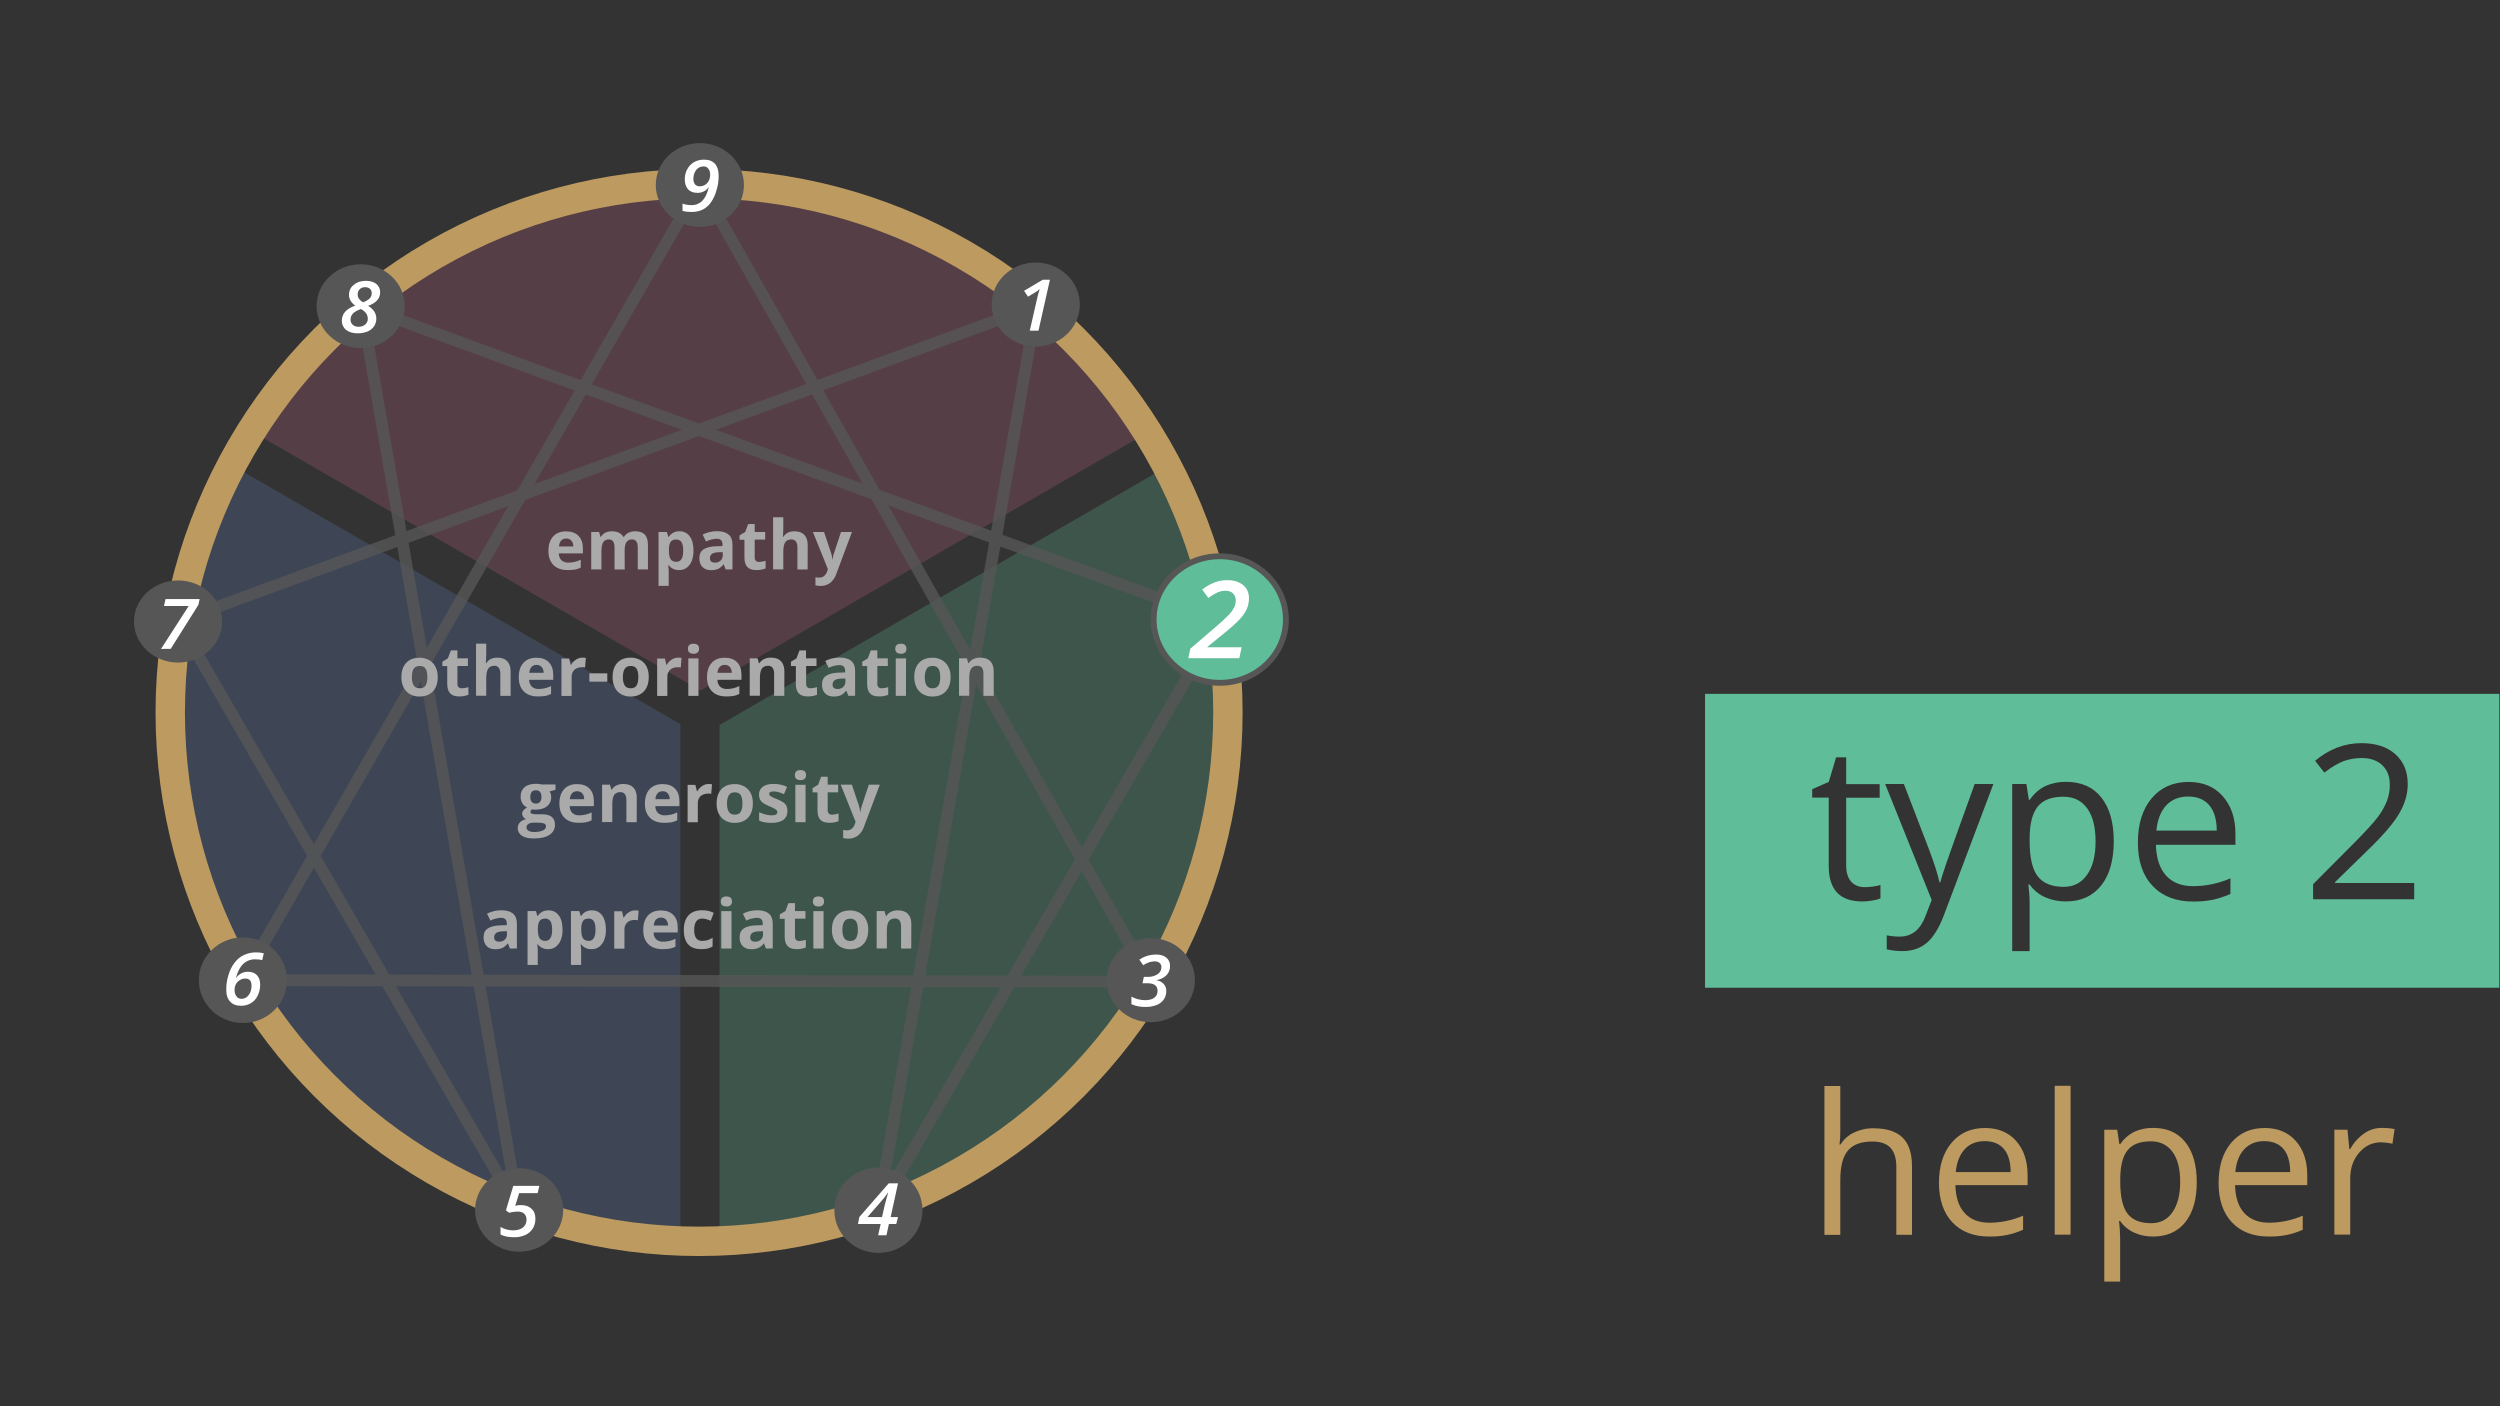
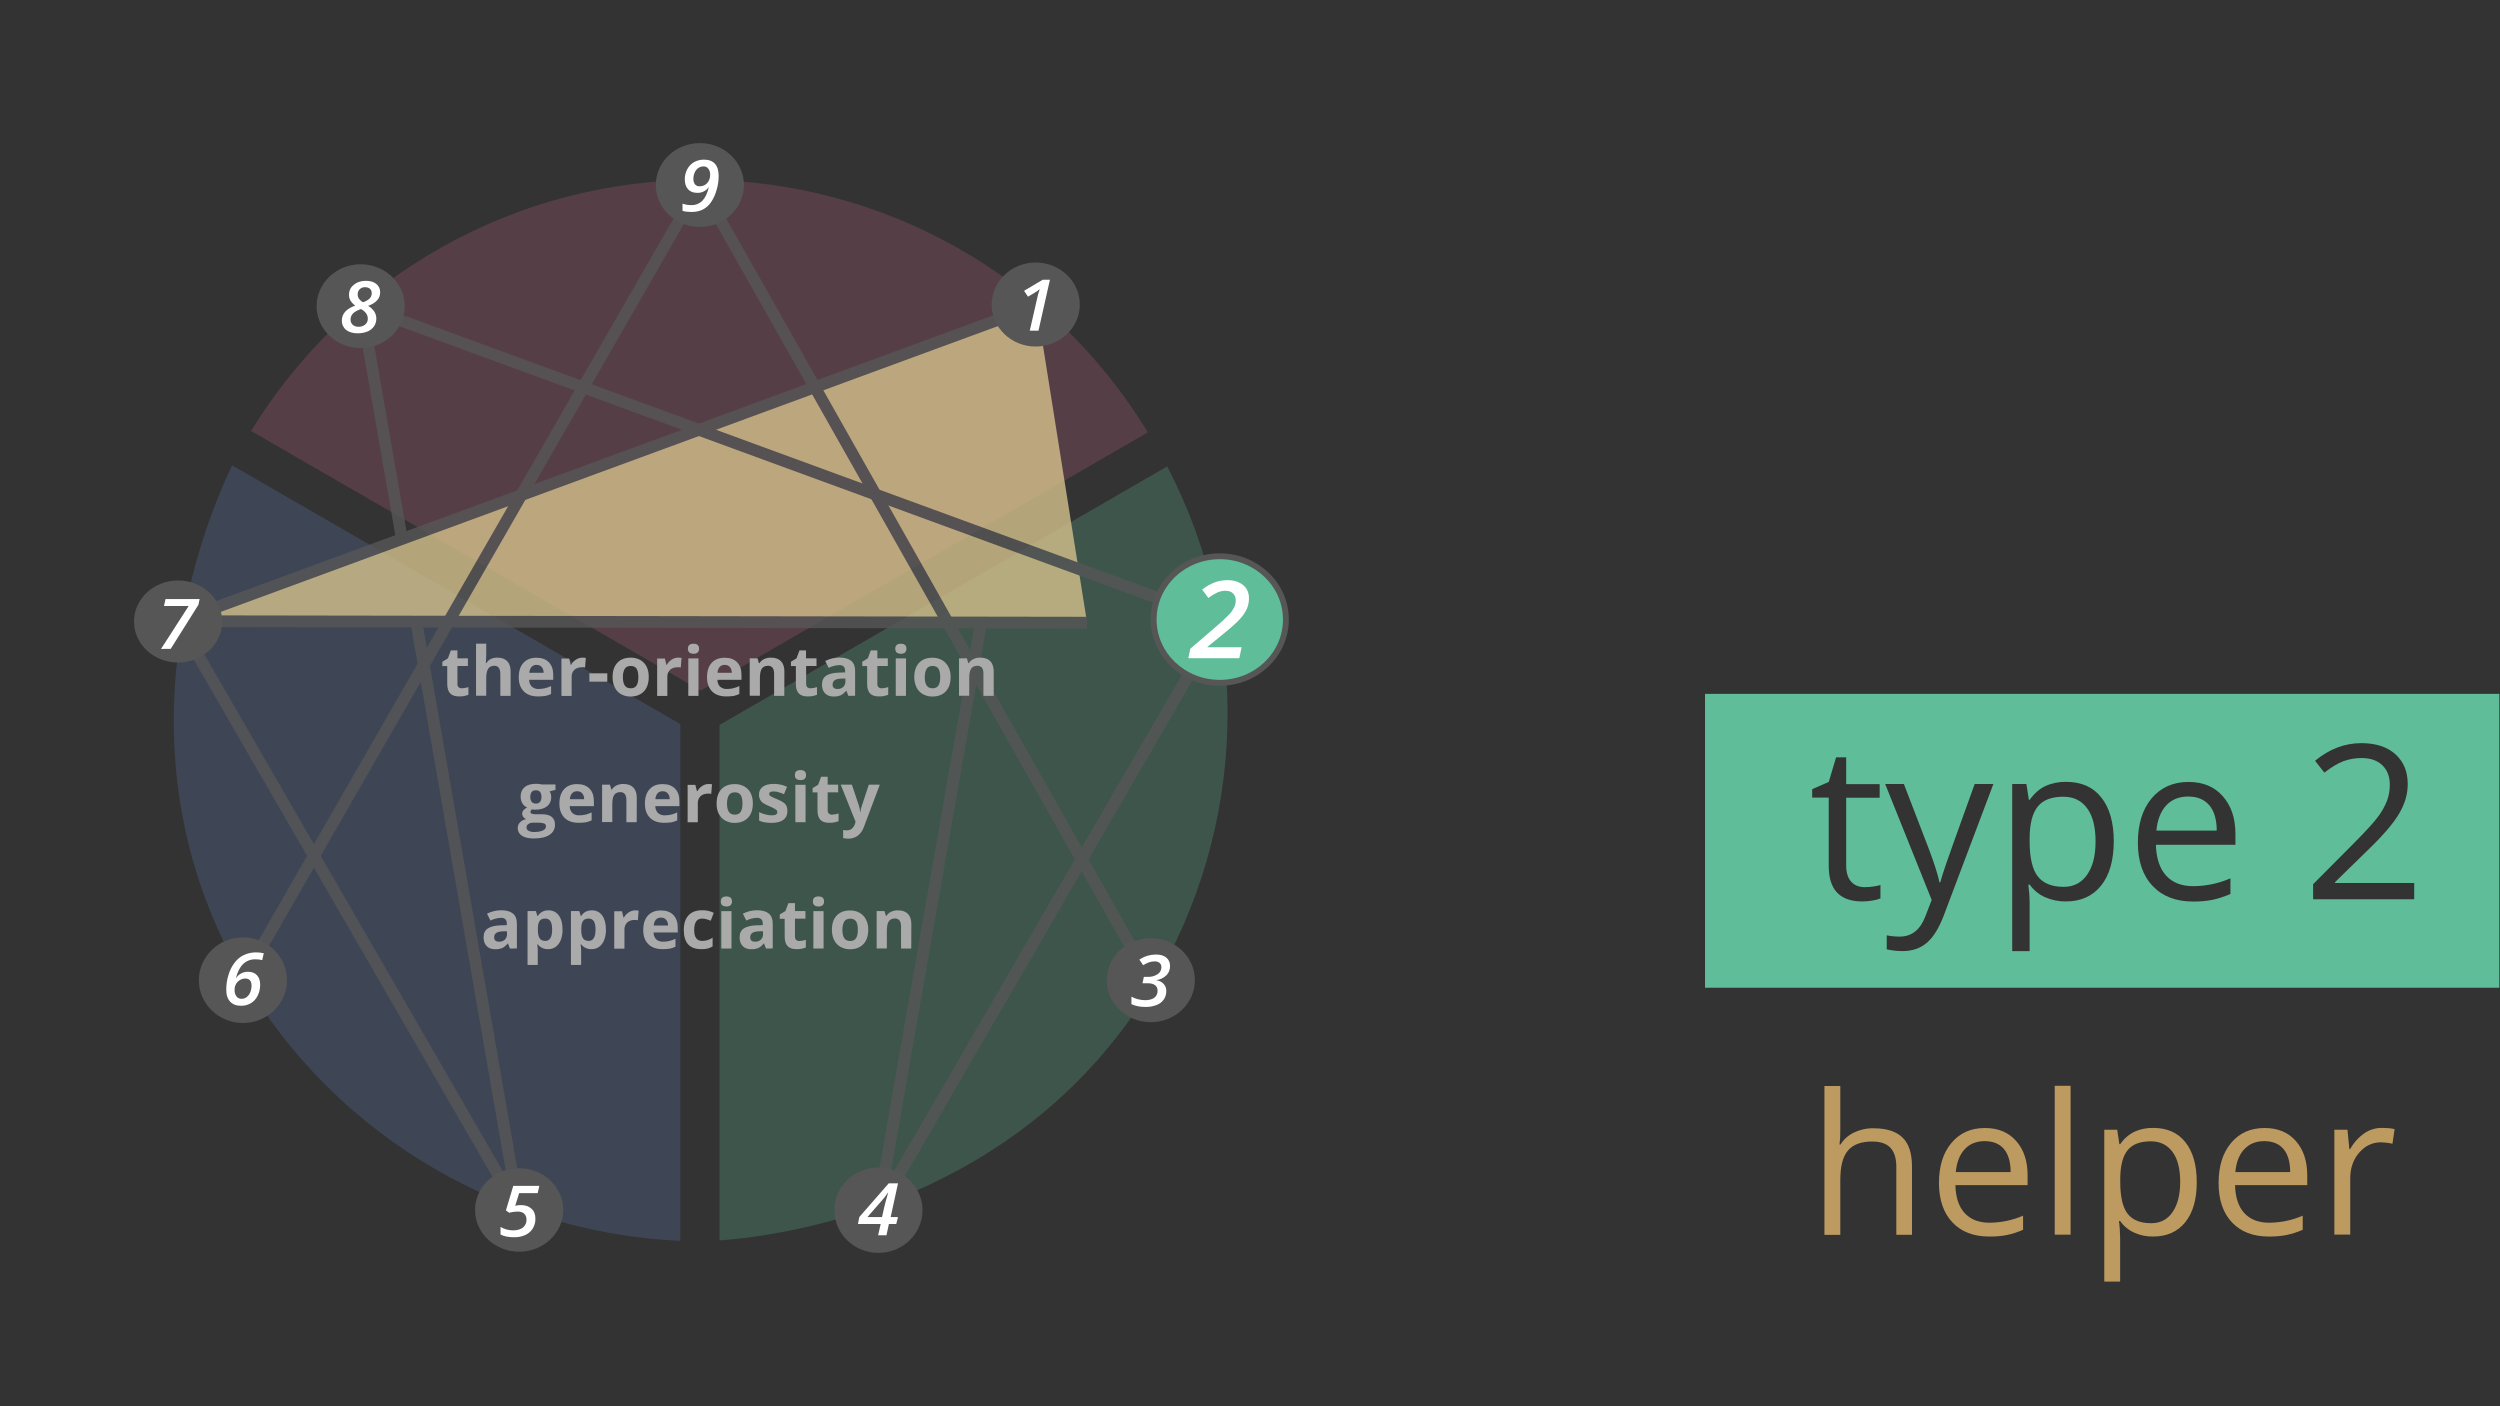
<svg xmlns="http://www.w3.org/2000/svg" version="1.1" id="Layer_1" x="0px" y="0px" viewBox="0 0 2552.3 1435.7" style="enable-background:new 0 0 2552.3 1435.7;" xml:space="preserve">
  <rect x="0" y="0" width="2552.3" height="1435.7" fill="#333333" stroke="none" />
  <style type="text/css">
	.st0{opacity:0.25;fill:#60BD9A;enable-background:new    ;}
	.st1{opacity:0.25;fill:#BD6083;enable-background:new    ;}
	.st2{opacity:0.25;fill:#6083BD;enable-background:new    ;}
	.st3{opacity:0.8;}
	.st4{fill:#D5C18B;stroke:#565656;stroke-width:12;stroke-miterlimit:10;}
	.st5{fill:none;stroke:#BD9A60;stroke-width:30;}
	.st6{fill:#565656;}
	.st7{fill:#FFFFFF;}
	.st8{fill:#60BD9A;stroke:#565656;stroke-width:6;stroke-miterlimit:10;}
	.st9{fill:#AAAAAA;}
	.st10{fill:#BD9A60;}
	.st11{fill:#60BD9A;}
</style>
  <path class="st0" d="M1175.9,1006.7c-132.8,219.7-369.2,254.3-441.3,259.7V740.1l457-263.9C1278.8,643.7,1273.4,845.2,1175.9,1006.7  z" />
  <path class="st1" d="M1171.9,441.4L715.3,705l-459-265c97.6-159.5,271.2-256.7,458.2-256.4S1074.8,281.5,1171.9,441.4L1171.9,441.4z  " />
  <path class="st2" d="M694.5,739.2v527.6c-191.2-8.7-364.8-116.3-455.2-284.1c-120.1-223-33.8-441.8-2.3-507.6l438.2,253L694.5,739.2  z" />
  <g class="st3">
    <path class="st4" d="M1058.3,312l-162,924.3" />
    <path class="st4" d="M1245.6,633.8l-349.4,602.4 M529.4,1235.4L369,312.5" />
    <path class="st4" d="M182.1,634.2l347.3,601.3" />
-     <path class="st4" d="M1058.3,312L182.1,634.2 M247.4,1000.7l927.7,1.5" />
+     <path class="st4" d="M1058.3,312L182.1,634.2 l927.7,1.5" />
    <path class="st4" d="M714.7,188l460,813.8" />
    <path class="st4" d="M247.7,1000.4l467-812.4" />
    <path class="st4" d="M369,312.5l876.6,321.3" />
  </g>
-   <circle class="st5" cx="713.7" cy="727.4" r="539.9" />
  <path class="st6" d="M1102.4,310.9c0,23.7-20.2,42.9-45,42.9s-45-19.2-45-42.9s20.2-42.9,45-42.9S1102.4,287.3,1102.4,310.9z" />
  <path class="st7" d="M1060.2,337.6h-8.9l7.1-31c0.8-3.9,1.8-7.8,3.1-11.5c-1.5,1.4-3.2,2.6-5,3.6l-7,4.2l-4-6l19-11.3h7.4  L1060.2,337.6z" />
  <path class="st6" d="M1290.3,632.5c0,23.8-20.2,43.1-45,43.1s-45-19.3-45-43.1s20.2-43.1,45-43.1S1290.3,608.7,1290.3,632.5z" />
  <path class="st7" d="M1258.5,658.8h-34.7l1.3-6.4l17.6-15.1c3.1-2.6,6.1-5.4,8.9-8.3c1.3-1.4,2.5-3,3.4-4.8c0.7-1.5,1-3.1,1-4.7  c0.1-1.8-0.6-3.5-1.8-4.8c-1.4-1.3-3.3-1.9-5.2-1.8c-1.8,0-3.5,0.4-5.2,1.1c-2.3,1-4.4,2.3-6.3,3.9l-4.3-5.7c2.6-2.1,5.5-3.8,8.6-5  c2.7-1,5.6-1.5,8.5-1.5c4.5,0,8.1,1.1,10.8,3.3c2.7,2.2,4.1,5.5,4,9c0,2.5-0.5,4.9-1.4,7.2c-1.2,2.5-2.7,4.8-4.6,6.8  c-3.3,3.4-6.8,6.6-10.5,9.6l-11.6,9.4v0.3h23.2L1258.5,658.8z" />
  <path class="st6" d="M1219.9,1000.7c0,23.6-20.2,42.9-45,42.9s-45-19.2-45-42.9s20.2-42.9,45-42.9S1219.9,977,1219.9,1000.7  L1219.9,1000.7z" />
  <path class="st7" d="M1194.5,986.3c0.1,3.5-1.2,6.9-3.7,9.4c-2.7,2.6-6.2,4.3-10,4.9v0.2c2.8,0.4,5.4,1.7,7.3,3.8  c1.8,2,2.7,4.6,2.6,7.3c0,3-0.8,5.9-2.5,8.4c-1.8,2.6-4.4,4.6-7.3,5.7c-3.6,1.4-7.5,2.1-11.4,2c-4.9,0.1-9.9-0.8-14.4-2.8v-7.7  c2.2,1.2,4.5,2.1,6.9,2.7c2.4,0.6,4.8,0.9,7.3,0.9c3.9,0,7-0.9,9.2-2.5c2.2-1.7,3.4-4.3,3.3-7c0-5.2-3.5-7.8-10.4-7.8h-5l1.4-6.5h4  c3.5,0.2,7-0.8,10-2.7c2.4-1.5,3.9-4.2,3.9-7.1c0.1-1.7-0.6-3.3-1.8-4.4c-1.5-1.2-3.3-1.7-5.2-1.6c-1.9,0-3.7,0.3-5.5,0.9  c-2.1,0.7-4.2,1.8-6.1,3l-3.9-5.7c2.6-1.7,5.4-3.1,8.4-4c2.8-0.8,5.6-1.2,8.5-1.2c4.6,0,8.1,1,10.7,3.2  C1193.3,979.8,1194.7,983,1194.5,986.3L1194.5,986.3z" />
  <path class="st6" d="M941.8,1235.5c0,24-20.2,43.6-45,43.6s-45-19.5-45-43.6s20.2-43.6,45-43.6S941.8,1211.4,941.8,1235.5z" />
  <path class="st7" d="M915,1249.6h-7.5l-2.5,11.5h-8.5l2.6-11.5h-23.2l1.4-7.1l30-34.4h9.5l-7.5,34.4h7.5L915,1249.6z M900.5,1242.5  l2.5-11.2c0.8-3.3,2-7.8,3.7-13.6h-0.3c-1.5,2.4-3.2,4.6-5,6.7l-15.8,18.1L900.5,1242.5z" />
  <path class="st6" d="M575,1235.3c0,23.5-20.2,42.6-45,42.6s-45-19.1-45-42.6s20.2-42.6,45-42.6C554.9,1192.7,575,1211.8,575,1235.3z  " />
  <path class="st7" d="M531.8,1230.3c4.5,0,8.1,1.2,10.8,3.7c2.7,2.4,4,5.8,4,10.1c0.1,3.5-0.8,7-2.6,10c-1.8,2.9-4.5,5.3-7.6,6.7  c-3.8,1.7-7.9,2.5-12.1,2.3c-5.3,0-9.8-0.9-13.3-2.8v-7.7c3.9,2.3,8.3,3.5,12.8,3.5c4.3,0,7.7-1,10.1-2.9c2.4-2,3.8-5,3.6-8.1  c0.1-2.2-0.7-4.4-2.3-6c-1.5-1.5-3.9-2.2-7-2.2c-2.8,0.1-5.7,0.5-8.4,1.2l-3.3-2.4l7.5-25h26.6l-1.7,7.4h-18.9l-4,12.9  C527.9,1230.5,529.8,1230.3,531.8,1230.3L531.8,1230.3z" />
  <path class="st6" d="M293,1000.7c0,24.1-20.2,43.7-45,43.7s-45-19.6-45-43.7s20.2-43.7,45-43.7S293,976.5,293,1000.7z" />
  <path class="st7" d="M231,1009.9c0-5,0.8-10,2.3-14.7c1.3-4.5,3.4-8.7,6.2-12.4c2.5-3.3,5.7-6,9.4-7.8c4-1.8,8.4-2.8,12.8-2.7  c2.6,0,5.1,0.3,7.6,0.9l-1.6,7c-2.2-0.6-4.5-0.8-6.8-0.8c-4.7-0.2-9.2,1.5-12.6,4.7c-3.3,3.1-5.7,7.9-7.4,14.2h0.2  c2.8-4,7.3-6.3,12.2-6.2c3.9,0,6.9,1.2,9.1,3.6s3.3,5.7,3.2,10c0,3.8-0.9,7.5-2.6,10.9c-1.5,3.2-3.9,5.8-6.9,7.6  c-3.1,1.8-6.5,2.7-10.1,2.6c-4.8,0-8.5-1.4-11.1-4.3C232.2,1019.6,230.9,1015.4,231,1009.9L231,1009.9z M246.6,1019.7  c1.9,0,3.8-0.6,5.3-1.8c1.6-1.3,2.9-3,3.6-4.9c0.9-2.2,1.3-4.5,1.3-6.8c0-4.8-2.2-7.3-6.6-7.2c-1.2,0-2.4,0.2-3.6,0.7  c-3.1,1.2-5.6,3.8-6.6,7c-0.4,1.3-0.6,2.7-0.5,4.1c-0.1,2.3,0.5,4.5,1.9,6.4C242.6,1018.9,244.6,1019.8,246.6,1019.7L246.6,1019.7z" />
  <path class="st6" d="M226.8,634.5c0,23.2-20.2,41.9-45,41.9s-45-18.8-45-41.9s20.2-41.9,45-41.9S226.8,611.4,226.8,634.5z" />
  <path class="st7" d="M164.4,662.5l28.2-43.8h-25.2l1.6-7.1h34.8l-1.2,5.8l-28.3,45L164.4,662.5z" />
  <path class="st6" d="M413.2,312.6c0,23.6-20.2,42.8-45,42.8s-45-19.2-45-42.8s20.2-42.8,45-42.8S413.2,289,413.2,312.6z" />
  <path class="st7" d="M373.6,286.7c4.5,0,8,1.1,10.6,3.2c2.6,2.1,4,5.2,3.9,8.5c0.1,3-1,5.9-3,8.1c-2,2.3-5,4.2-9.3,5.8  c2.6,1.4,4.8,3.5,6.4,5.9c1.3,2.1,2,4.6,2,7.2c0,2.7-0.8,5.4-2.3,7.7c-1.6,2.3-3.9,4.2-6.6,5.3c-3.2,1.3-6.7,1.9-10.1,1.9  c-5,0-9-1.2-11.9-3.5c-2.8-2.3-4.4-5.8-4.3-9.5c0-7,4.6-12.1,13.7-15.3c-2-1.3-3.6-3.1-4.9-5.1c-1-1.8-1.5-3.7-1.5-5.8  c-0.1-4,1.6-7.8,4.8-10.2C364.5,288,368.6,286.7,373.6,286.7z M368.5,315.5c-3.7,1.3-6.4,2.8-8.1,4.5c-1.6,1.7-2.6,3.9-2.5,6.3  c-0.1,2,0.7,3.9,2.2,5.3c1.6,1.4,3.8,2.1,5.9,2c2.5,0.1,5-0.7,6.9-2.3c1.7-1.5,2.7-3.7,2.6-5.9c0-2-0.6-4-1.8-5.6  C372.3,318,370.6,316.6,368.5,315.5z M372.9,293.2c-2.1-0.1-4.1,0.6-5.6,2c-1.4,1.4-2.2,3.3-2.1,5.2c-0.1,1.7,0.4,3.4,1.5,4.9  c1.1,1.4,2.4,2.5,3.9,3.3c2.4-0.8,4.7-2,6.6-3.7c1.5-1.4,2.4-3.5,2.3-5.6c0.1-1.7-0.6-3.3-1.8-4.5  C376.3,293.7,374.6,293.2,372.9,293.2L372.9,293.2z" />
  <path class="st6" d="M759.5,188.9c0,23.6-20.2,42.8-45,42.8s-45-19.2-45-42.8s20.2-42.8,45-42.8S759.5,165.2,759.5,188.9  L759.5,188.9z" />
  <path class="st7" d="M733.7,179.5c0,5-0.7,9.9-2.2,14.7c-1.2,4.4-3.1,8.6-5.7,12.4c-2.1,3.1-5.1,5.7-8.4,7.4  c-3.6,1.7-7.6,2.5-11.6,2.4c-3,0-6.1-0.3-9-1.1v-7.4c2.8,1,5.8,1.5,8.8,1.5c4.2,0.2,8.4-1.4,11.4-4.4c2.9-2.9,5.1-7.5,6.6-13.8h-0.2  c-2.6,3.7-6.9,5.8-11.4,5.7c-4.1,0-7.3-1.2-9.5-3.6s-3.4-5.8-3.4-10.2c0-3.6,0.8-7.1,2.5-10.3c1.6-3,4-5.6,7-7.3  c3.1-1.7,6.7-2.6,10.3-2.5c4.8,0,8.4,1.4,11,4.2C732.4,170,733.7,174.1,733.7,179.5L733.7,179.5z M718.2,169.9  c-1.9,0-3.8,0.6-5.4,1.7c-1.6,1.2-2.9,2.8-3.6,4.6c-0.9,2-1.3,4.2-1.3,6.4c-0.1,2,0.5,4.1,1.7,5.7c1.3,1.4,3.1,2.1,5,1.9  c2.8,0,5.5-1.2,7.4-3.3c2.1-2.3,3.1-5.4,3-8.5c0.1-2.2-0.5-4.3-1.8-6.1C722,170.6,720.1,169.8,718.2,169.9L718.2,169.9z" />
  <path class="st8" d="M1312.8,632.5c0,35.7-30.2,64.6-67.5,64.6s-67.5-29-67.5-64.6s30.2-64.6,67.5-64.6S1312.8,596.8,1312.8,632.5z" />
  <path class="st7" d="M1265.2,672h-52l2-9.7l26.3-22.6c4.7-3.9,9.1-8,13.4-12.4c2-2.1,3.7-4.5,5.1-7.2c1-2.2,1.6-4.6,1.6-7.1  c0.1-2.7-0.9-5.3-2.8-7.2c-1.8-1.8-4.4-2.7-7.8-2.7c-2.7,0-5.3,0.6-7.8,1.6c-3.4,1.6-6.6,3.5-9.5,5.8l-6.4-8.6  c3.9-3.1,8.3-5.6,12.9-7.4c4.1-1.5,8.4-2.2,12.8-2.2c6.8,0,12.1,1.7,16.1,5c4,3.3,6,7.8,6,13.5c0,3.7-0.7,7.4-2.2,10.8  c-1.7,3.7-4.1,7.2-6.9,10.2c-3.1,3.5-8.4,8.3-15.9,14.4l-17.4,14.2v0.4h34.9L1265.2,672z" />
  <g>
-     <path class="st9" d="M579.5,582c-6.1,0-11-1.7-14.4-5.1s-5.2-8.2-5.2-14.4c0-6.4,1.6-11.3,4.8-14.8s7.6-5.2,13.3-5.2   c5.4,0,9.6,1.5,12.6,4.6c3,3.1,4.5,7.3,4.5,12.8v5.1h-24.6c0,2.6,0.9,5.1,2.6,6.9c1.9,1.7,4.4,2.6,6.9,2.5c2.2,0,4.4-0.2,6.5-0.7   c2.2-0.5,4.4-1.3,6.4-2.3v8.1c-1.9,0.9-3.8,1.6-5.8,2C584.7,581.8,582.1,582.1,579.5,582L579.5,582z M578.1,549.8   c-2-0.1-3.9,0.7-5.2,2.1c-1.4,1.7-2.1,3.8-2.2,6h14.6c0.1-2.2-0.6-4.3-2-6C582,550.5,580.1,549.7,578.1,549.8L578.1,549.8z    M637.8,581.4h-10.4V559c0-2.8-0.5-4.8-1.4-6.2c-1-1.4-2.6-2.2-4.4-2.1c-2.3-0.2-4.6,1-5.8,2.9c-1.2,2-1.8,5.2-1.8,9.7v18h-10.4   v-38.2h8l1.4,4.9h0.5c1.1-1.8,2.6-3.2,4.4-4.1c2.1-1,4.4-1.5,6.7-1.5c5.7,0,9.6,1.9,11.6,5.6h0.9c1.1-1.8,2.6-3.2,4.5-4.1   c2.1-1,4.4-1.5,6.8-1.5c4.3,0,7.6,1.1,9.8,3.3s3.3,5.8,3.3,10.7v24.9h-10.4V559c0-2.8-0.5-4.8-1.4-6.2c-1-1.4-2.6-2.2-4.4-2.1   c-2.3-0.1-4.4,0.9-5.7,2.7c-1.3,1.8-1.9,4.7-1.9,8.7L637.8,581.4z M693.3,582c-4.1,0.2-8-1.6-10.6-4.9h-0.5c0.4,3.2,0.5,5,0.5,5.5   v15.5h-10.4v-55h8.5l1.5,5h0.5c2.3-3.7,6.5-5.9,10.8-5.7c4.2-0.2,8.2,1.8,10.6,5.2c2.6,3.5,3.8,8.3,3.8,14.5   c0.1,3.6-0.5,7.2-1.8,10.6c-1,2.7-2.8,5.1-5.1,6.9C698.8,581.3,696.1,582.1,693.3,582L693.3,582z M690.3,550.8   c-2.6,0-4.5,0.8-5.6,2.4s-1.8,4.2-1.8,7.8v1.1c0,4.1,0.6,7,1.8,8.8c1.2,1.8,3.2,2.7,5.8,2.7c4.7,0,7-3.9,7-11.6   c0-3.8-0.6-6.6-1.7-8.5C694.5,551.7,692.5,550.6,690.3,550.8L690.3,550.8z M740.9,581.4l-2-5.2h-0.3c-1.4,1.9-3.3,3.5-5.4,4.6   c-2.3,0.9-4.8,1.4-7.3,1.3c-3.7,0-6.5-1-8.7-3.2s-3.2-5.1-3.2-9c0-4.1,1.4-7.1,4.2-9c2.8-1.9,7.1-3,12.8-3.2l6.6-0.2v-1.7   c0-3.9-2-5.8-6-5.8c-3.7,0.2-7.4,1.1-10.8,2.8l-3.5-7c4.5-2.3,9.5-3.5,14.6-3.5c5.1,0,9.1,1.1,11.8,3.3c2.7,2.2,4.1,5.6,4.1,10.2   v25.5L740.9,581.4z M737.8,563.7l-4,0.1c-3,0.1-5.3,0.6-6.8,1.6c-1.5,1-2.3,2.8-2.2,4.6c0,2.9,1.7,4.4,5.1,4.4   c2.1,0.1,4.2-0.6,5.8-2.1c1.5-1.5,2.3-3.5,2.2-5.5L737.8,563.7z M775,573.7c2.2-0.1,4.5-0.5,6.6-1.2v7.8c-3,1.2-6.3,1.8-9.6,1.7   c-4.2,0-7.2-1.1-9.1-3.2c-1.9-2.1-2.9-5.3-2.9-9.5V551h-5v-4.4l5.8-3.5l3-8.1h6.7v8.1h10.7v7.8h-10.7v18.4   c-0.1,1.2,0.4,2.4,1.2,3.3C772.7,573.4,773.8,573.8,775,573.7L775,573.7z M824.5,581.4h-10.4V559c0-5.5-2-8.3-6.2-8.3   c-2.9,0-5,1-6.3,3s-1.9,5.2-1.9,9.6v18h-10.4v-53.2h10.4V539c0,0.8-0.1,2.8-0.2,5.9l-0.2,3.1h0.5c2.3-3.7,6-5.6,11.1-5.6   c4.5,0,7.9,1.2,10.2,3.6c2.3,2.4,3.5,5.9,3.5,10.4L824.5,581.4z M829.9,543.1h11.4l7.2,21.5c0.7,2.2,1.1,4.4,1.3,6.6h0.2   c0.2-2.3,0.7-4.5,1.5-6.6l7.1-21.5h11.2l-16.1,43.1c-1.2,3.6-3.4,6.7-6.3,9c-2.8,2-6.2,3.1-9.6,3c-1.8,0-3.6-0.2-5.3-0.6v-8.3   c1.3,0.3,2.7,0.5,4.1,0.4c1.8,0,3.5-0.6,4.8-1.7c1.5-1.4,2.7-3.1,3.2-5.1l0.6-1.9L829.9,543.1z M446.9,691.2   c0,6.2-1.6,11.1-4.9,14.6s-7.9,5.3-13.7,5.3c-3.4,0.1-6.8-0.7-9.8-2.4c-2.8-1.6-5-4-6.5-6.9c-1.6-3.3-2.3-6.9-2.2-10.5   c0-6.2,1.6-11.1,4.9-14.6c3.3-3.5,7.8-5.2,13.7-5.2c3.4-0.1,6.7,0.8,9.7,2.4c2.8,1.6,5.1,4,6.5,6.9   C446.2,684,447,687.6,446.9,691.2L446.9,691.2z M420.5,691.2c0,3.8,0.6,6.6,1.9,8.6s3.3,2.9,6.1,2.9c2.8,0,4.8-1,6-2.9   s1.8-4.8,1.8-8.6s-0.6-6.6-1.8-8.5s-3.2-2.8-6-2.8s-4.8,0.9-6,2.8S420.5,687.4,420.5,691.2L420.5,691.2z" />
    <g>
      <path id="B" class="st9" d="M471.6,702.7c2.2-0.1,4.4-0.5,6.6-1.2v7.8c-3,1.2-6.3,1.8-9.6,1.7c-4.2,0-7.2-1.1-9.1-3.2    s-2.9-5.3-2.9-9.5V680h-5v-4.4l5.7-3.5l3-8.1h6.7v8.1h10.7v7.8h-10.7v18.4c-0.1,1.2,0.4,2.4,1.2,3.3    C469.2,702.4,470.4,702.8,471.6,702.7L471.6,702.7z" />
    </g>
    <path class="st9" d="M521.2,710.4h-10.4V688c0-5.5-2.1-8.3-6.1-8.3c-2.9,0-5,1-6.3,3s-2,5.2-2,9.6v18h-10.4v-53.2h10.4V668   c0,0.8-0.1,2.8-0.2,5.9l-0.2,3.1h0.5c2.3-3.7,6-5.6,11.1-5.6c4.5,0,7.9,1.2,10.2,3.6s3.5,5.9,3.5,10.4V710.4z M549.2,711   c-6.2,0-11-1.7-14.4-5.1s-5.2-8.2-5.2-14.4c0-6.4,1.6-11.3,4.8-14.8s7.6-5.2,13.3-5.2c5.4,0,9.6,1.5,12.6,4.6   c3,3.1,4.5,7.3,4.5,12.8v5.1h-24.6c0,2.6,0.9,5,2.6,6.9c1.9,1.7,4.4,2.6,6.9,2.5c2.2,0,4.4-0.2,6.5-0.7c2.2-0.5,4.4-1.3,6.4-2.3   v8.1c-1.9,0.9-3.8,1.6-5.8,2C554.3,710.8,551.8,711.1,549.2,711L549.2,711z M547.8,678.8c-2-0.1-3.9,0.7-5.2,2.1   c-1.4,1.7-2.1,3.8-2.2,6H555c0.1-2.2-0.6-4.3-2-6C551.7,679.5,549.7,678.7,547.8,678.8L547.8,678.8z M594.6,671.4   c1.2,0,2.4,0.1,3.5,0.3l-0.8,9.8c-1-0.2-2-0.4-3.1-0.3c-3.3,0-5.9,0.9-7.8,2.6c-1.9,1.9-2.9,4.5-2.8,7.2v19.5h-10.4v-38.2h7.9   l1.5,6.4h0.5c1.1-2.1,2.8-3.9,4.8-5.2C590,672.1,592.3,671.4,594.6,671.4L594.6,671.4z M601.7,695.9v-8.5H620v8.5H601.7z    M662.3,691.2c0,6.2-1.6,11.1-4.9,14.6c-3.3,3.5-7.8,5.3-13.7,5.3c-3.4,0.1-6.7-0.8-9.7-2.4c-2.8-1.6-5-4-6.4-7   c-1.6-3.3-2.3-6.9-2.2-10.5c0-6.2,1.6-11.1,4.9-14.6s7.8-5.2,13.7-5.2c3.4-0.1,6.7,0.8,9.7,2.4c2.8,1.6,5.1,4,6.5,6.9   C661.7,683.9,662.4,687.5,662.3,691.2z M635.9,691.2c0,3.8,0.6,6.6,1.9,8.6s3.3,2.9,6.1,2.9c2.8,0,4.8-1,6-2.9s1.8-4.8,1.8-8.6   s-0.6-6.6-1.8-8.5s-3.2-2.8-6-2.8s-4.8,0.9-6,2.8S635.9,687.4,635.9,691.2z M692.3,671.4c1.2,0,2.4,0.1,3.5,0.3l-0.8,9.8   c-1-0.2-2-0.4-3.1-0.3c-3.3,0-5.9,0.9-7.8,2.6c-1.9,1.9-2.9,4.5-2.8,7.2v19.5h-10.4v-38.2h7.9l1.5,6.4h0.5c1.1-2.1,2.8-3.9,4.8-5.2   C687.6,672.1,689.9,671.4,692.3,671.4L692.3,671.4z M702.3,662.3c0-3.4,1.9-5.1,5.7-5.1c3.8,0,5.7,1.7,5.7,5.1   c0.1,1.4-0.4,2.8-1.4,3.8c-1.2,1-2.7,1.5-4.2,1.3C704.2,667.4,702.3,665.7,702.3,662.3z M713.1,710.4h-10.4v-38.2h10.4V710.4z    M741.4,711c-6.2,0-11-1.7-14.4-5.1s-5.2-8.2-5.2-14.4c0-6.4,1.6-11.3,4.8-14.8s7.6-5.2,13.3-5.2c5.4,0,9.6,1.5,12.6,4.6   c3,3.1,4.5,7.3,4.5,12.8v5.1h-24.6c0,2.6,0.9,5,2.6,6.9c1.9,1.7,4.4,2.6,6.9,2.5c2.2,0,4.4-0.2,6.5-0.7c2.2-0.5,4.4-1.3,6.4-2.3   v8.1c-1.9,0.9-3.8,1.6-5.8,2C746.5,710.8,743.9,711.1,741.4,711L741.4,711z M739.9,678.8c-2-0.1-3.9,0.7-5.2,2.1   c-1.4,1.7-2.1,3.8-2.2,6h14.6c0.1-2.2-0.6-4.3-2-6C743.8,679.5,741.9,678.7,739.9,678.8L739.9,678.8z M800.7,710.4h-10.4V688   c0-2.8-0.5-4.8-1.5-6.2c-1.1-1.4-2.9-2.2-4.7-2.1c-2.9,0-5,1-6.3,2.9s-2,5.2-2,9.7v18h-10.4v-38.2h8l1.4,4.9h0.6   c1.2-1.8,2.8-3.3,4.8-4.2c2.2-1,4.6-1.5,7-1.4c4.4,0,7.8,1.2,10.1,3.6c2.3,2.4,3.5,5.9,3.5,10.4L800.7,710.4z M827.5,702.7   c2.2-0.1,4.4-0.5,6.6-1.2v7.8c-3,1.2-6.3,1.8-9.6,1.7c-4.2,0-7.2-1.1-9.1-3.2c-1.9-2.1-2.9-5.3-2.9-9.5V680h-5v-4.4l5.7-3.5l3-8.1   h6.7v8.1h10.7v7.8H823v18.4c-0.1,1.2,0.4,2.4,1.2,3.3C825.1,702.4,826.3,702.8,827.5,702.7L827.5,702.7z M866.1,710.4l-2-5.2h-0.3   c-1.4,1.9-3.3,3.5-5.4,4.6c-2.3,0.9-4.8,1.4-7.3,1.3c-3.7,0-6.6-1-8.7-3.2c-2.1-2.1-3.2-5.1-3.2-9c0-4.1,1.4-7.1,4.2-9   c2.8-1.9,7.1-3,12.8-3.2l6.6-0.2v-1.7c0-3.9-2-5.8-6-5.8c-3.7,0.2-7.4,1.1-10.8,2.8l-3.5-7c4.5-2.3,9.5-3.5,14.6-3.5   c5.1,0,9.1,1.1,11.8,3.3s4.1,5.6,4.1,10.2v25.5L866.1,710.4z M863,692.7l-4,0.1c-3,0.1-5.3,0.6-6.8,1.6c-1.5,1-2.3,2.8-2.2,4.6   c0,2.9,1.7,4.4,5.1,4.4c2.1,0.1,4.2-0.6,5.8-2.1c1.5-1.5,2.3-3.5,2.2-5.5L863,692.7z" />
    <g>
      <path id="B_1_" class="st9" d="M900.2,702.7c2.2-0.1,4.4-0.5,6.6-1.2v7.8c-3,1.2-6.3,1.8-9.6,1.7c-4.2,0-7.2-1.1-9.1-3.2    c-1.9-2.1-2.8-5.3-2.8-9.5V680h-5v-4.4l5.7-3.5l3-8.1h6.7v8.1h10.7v7.8h-10.7v18.4c-0.1,1.2,0.4,2.4,1.2,3.3    C897.8,702.4,899,702.8,900.2,702.7L900.2,702.7z" />
    </g>
    <path class="st9" d="M914,662.3c0-3.4,1.9-5.1,5.7-5.1c3.8,0,5.7,1.7,5.7,5.1c0.1,1.4-0.4,2.8-1.4,3.8c-1.2,1-2.7,1.5-4.3,1.3   C915.9,667.4,914,665.7,914,662.3z M924.9,710.4h-10.4v-38.2H925L924.9,710.4z M970.5,691.2c0,6.2-1.6,11.1-4.9,14.6   s-7.8,5.3-13.7,5.3c-3.4,0.1-6.7-0.8-9.7-2.4c-2.8-1.6-5.1-4-6.5-6.9c-1.6-3.3-2.3-6.9-2.3-10.5c0-6.2,1.6-11.1,4.9-14.6   s7.8-5.2,13.7-5.2c3.4-0.1,6.7,0.8,9.7,2.4c2.8,1.6,5,4,6.5,6.9C969.9,684,970.6,687.6,970.5,691.2z M944.1,691.2   c0,3.8,0.6,6.6,1.9,8.6s3.3,2.9,6.1,2.9c2.8,0,4.8-1,6-2.9s1.8-4.8,1.8-8.6s-0.6-6.6-1.8-8.5s-3.2-2.8-6-2.8s-4.8,0.9-6,2.8   S944.2,687.4,944.1,691.2L944.1,691.2z M1014.5,710.4H1004V688c0-2.8-0.5-4.8-1.5-6.2c-1.1-1.4-2.9-2.2-4.7-2.1c-2.9,0-5,1-6.3,2.9   s-2,5.2-2,9.7v18h-10.4v-38.2h8l1.4,4.9h0.6c1.2-1.8,2.8-3.3,4.8-4.2c2.2-1,4.6-1.5,7-1.4c4.4,0,7.8,1.2,10.1,3.6   c2.3,2.4,3.5,5.9,3.5,10.4L1014.5,710.4z M567.1,801.1v5.3l-6,1.5c1.1,1.7,1.7,3.7,1.6,5.7c0.2,3.7-1.4,7.3-4.3,9.6   c-2.9,2.3-6.8,3.4-11.9,3.4l-1.9-0.1l-1.5-0.2c-0.9,0.6-1.5,1.6-1.6,2.7c0,1.5,1.9,2.3,5.7,2.3h6.5c4.2,0,7.4,0.9,9.6,2.7   c2.2,1.8,3.3,4.4,3.3,7.9c0.1,4.2-2,8.2-5.6,10.4c-3.7,2.5-9.1,3.7-16,3.7c-5.3,0-9.4-0.9-12.2-2.8c-2.7-1.7-4.3-4.6-4.2-7.8   c-0.1-2.1,0.7-4.2,2.2-5.8c1.7-1.7,3.9-2.9,6.3-3.3c-1.1-0.5-2.1-1.3-2.8-2.2c-1.6-2-1.6-4.9,0.1-6.9c1.1-1.1,2.3-2.1,3.7-2.9   c-2-0.8-3.7-2.3-4.8-4.2c-1.2-2-1.8-4.4-1.8-6.8c0-4.2,1.4-7.4,4.1-9.7c2.7-2.3,6.6-3.4,11.6-3.4c1.3,0,2.6,0.1,3.8,0.3l2.8,0.4   H567.1z M537.5,844.8c0,1.4,0.8,2.7,2.1,3.4c1.8,0.9,3.8,1.3,5.8,1.2c3,0.1,6-0.4,8.8-1.5c2.1-1,3.2-2.4,3.2-4.2   c0.1-1.3-0.7-2.5-1.9-3c-1.9-0.6-3.8-0.9-5.8-0.8h-5.4c-1.7-0.1-3.4,0.4-4.8,1.3C538.2,841.9,537.5,843.3,537.5,844.8L537.5,844.8z    M541.4,813.7c-0.1,1.8,0.4,3.5,1.4,4.9c1.1,1.3,2.7,1.9,4.3,1.8c1.6,0.1,3.3-0.5,4.3-1.8c1-1.4,1.5-3.2,1.4-4.9   c0-4.6-1.9-6.9-5.7-6.9S541.4,809.1,541.4,813.7z M590.7,840c-6.2,0-11-1.7-14.4-5.1s-5.2-8.2-5.2-14.4c0-6.4,1.6-11.3,4.8-14.8   s7.6-5.2,13.3-5.2c5.4,0,9.6,1.5,12.6,4.6c3,3.1,4.5,7.3,4.5,12.8v5.1h-24.7c0,2.6,0.9,5,2.6,6.9c1.9,1.7,4.4,2.6,6.9,2.5   c2.2,0,4.4-0.2,6.5-0.7c2.2-0.5,4.4-1.3,6.4-2.3v8.1c-1.9,0.9-3.8,1.6-5.8,2C595.8,839.8,593.2,840.1,590.7,840L590.7,840z    M589.2,807.8c-2-0.1-3.9,0.7-5.2,2.1c-1.4,1.7-2.1,3.8-2.2,6h14.6c0.1-2.2-0.6-4.3-2-6C593.1,808.5,591.2,807.7,589.2,807.8   L589.2,807.8z M650,839.4h-10.5V817c0-2.8-0.5-4.8-1.5-6.2c-1.1-1.4-2.9-2.2-4.7-2.1c-2.9,0-5,1-6.3,2.9c-1.3,1.9-1.9,5.2-1.9,9.7   v18h-10.4v-38.2h8l1.4,4.9h0.6c1.2-1.8,2.8-3.3,4.8-4.2c2.2-1,4.6-1.5,7-1.4c4.4,0,7.8,1.2,10.1,3.6c2.3,2.4,3.5,5.9,3.5,10.4   L650,839.4z M678,840c-6.1,0-11-1.7-14.4-5.1s-5.2-8.2-5.2-14.4c0-6.4,1.6-11.3,4.8-14.8s7.6-5.2,13.3-5.2c5.4,0,9.6,1.5,12.6,4.6   c3,3.1,4.5,7.3,4.5,12.8v5.1H669c0,2.6,0.9,5,2.6,6.9c1.9,1.7,4.4,2.6,6.9,2.5c2.2,0,4.4-0.2,6.5-0.7c2.2-0.5,4.4-1.3,6.4-2.3v8.1   c-1.9,0.9-3.8,1.6-5.8,2C683.1,839.8,680.6,840.1,678,840L678,840z M676.5,807.8c-2-0.1-3.9,0.7-5.2,2.1c-1.4,1.7-2.1,3.8-2.2,6   h14.6c0.1-2.2-0.6-4.3-2-6C680.4,808.5,678.5,807.7,676.5,807.8z M723.4,800.4c1.2,0,2.4,0.1,3.5,0.3l-0.8,9.8   c-1-0.2-2-0.4-3.1-0.3c-3.3,0-5.9,0.9-7.8,2.6c-1.9,1.9-2.9,4.5-2.8,7.2v19.5h-10.4v-38.2h7.9l1.6,6.4h0.5c1.1-2.1,2.8-3.9,4.8-5.2   C718.8,801.1,721.1,800.4,723.4,800.4L723.4,800.4z M768.6,820.2c0,6.2-1.6,11.1-4.9,14.6s-7.8,5.3-13.7,5.3   c-3.4,0.1-6.7-0.8-9.7-2.4c-2.8-1.6-5-4-6.5-6.9c-1.6-3.3-2.3-6.9-2.2-10.5c0-6.2,1.6-11.1,4.9-14.6s7.8-5.2,13.7-5.2   c3.4-0.1,6.7,0.8,9.7,2.4c2.8,1.6,5.1,4,6.5,6.8C767.9,812.9,768.7,816.5,768.6,820.2z M742.2,820.2c0,3.8,0.6,6.6,1.9,8.6   s3.3,2.9,6.1,2.9c2.8,0,4.8-1,6-2.9s1.8-4.8,1.8-8.6s-0.6-6.6-1.8-8.5s-3.2-2.8-6-2.8s-4.8,0.9-6,2.8S742.2,816.4,742.2,820.2z    M803.9,828c0,3.9-1.4,6.9-4.1,9c-2.7,2-6.8,3.1-12.2,3.1c-2.4,0-4.8-0.2-7.1-0.6c-1.9-0.3-3.7-0.9-5.5-1.7v-8.6   c2.1,1,4.3,1.7,6.5,2.3c2.1,0.6,4.2,0.9,6.4,0.9c3.8,0,5.7-1.1,5.7-3.3c0-0.7-0.2-1.5-0.8-2c-0.8-0.7-1.7-1.3-2.6-1.8   c-1.2-0.7-2.9-1.4-4.9-2.3c-2.3-0.9-4.5-2-6.5-3.4c-1.3-0.9-2.3-2.2-3-3.6c-0.7-1.6-1-3.3-0.9-5c-0.1-3.1,1.4-6.1,4-7.9   c2.6-1.9,6.4-2.8,11.2-2.8c4.6,0,9.2,1,13.4,3l-3.1,7.5c-1.9-0.8-3.7-1.5-5.4-2c-1.6-0.5-3.4-0.8-5.1-0.8c-3.1,0-4.6,0.8-4.6,2.5   c0,1,0.6,1.9,1.5,2.4c2.1,1.2,4.3,2.2,6.5,3c2.3,0.9,4.5,2,6.6,3.4c1.3,0.9,2.4,2.2,3.1,3.6C803.6,824.6,803.9,826.3,803.9,828z    M811.5,791.3c0-3.4,1.9-5.1,5.7-5.1c3.8,0,5.7,1.7,5.7,5.1c0.1,1.4-0.4,2.8-1.4,3.8c-1.2,1-2.7,1.5-4.2,1.3   C813.4,796.4,811.5,794.7,811.5,791.3z M822.4,839.4H812v-38.2h10.4L822.4,839.4z" />
    <g>
      <path id="B_2_" class="st9" d="M849.5,831.7c2.2-0.1,4.4-0.5,6.6-1.2v7.8c-3,1.2-6.3,1.8-9.6,1.7c-4.2,0-7.2-1.1-9.1-3.2    c-1.9-2.1-2.8-5.3-2.8-9.5V809h-5v-4.4l5.7-3.5l3-8.1h6.7v8.1h10.7v7.8h-10.7v18.4c-0.1,1.2,0.4,2.4,1.2,3.3    C847.1,831.4,848.3,831.8,849.5,831.7L849.5,831.7z" />
    </g>
    <path class="st9" d="M858.3,801.1h11.4l7.2,21.5c0.7,2.2,1.1,4.4,1.3,6.6h0.2c0.2-2.3,0.7-4.5,1.5-6.6l7.1-21.5h11.2l-16.2,43.1   c-1.2,3.6-3.4,6.7-6.3,9c-2.8,2-6.2,3.1-9.6,3c-1.8,0-3.6-0.2-5.3-0.6v-8.3c1.3,0.3,2.7,0.5,4.1,0.4c1.8,0,3.5-0.6,4.8-1.7   c1.5-1.4,2.7-3.1,3.2-5.1l0.6-1.9L858.3,801.1z M520.6,968.4l-2-5.2h-0.3c-1.4,1.9-3.3,3.5-5.4,4.6c-2.3,0.9-4.8,1.4-7.3,1.3   c-3.7,0-6.6-1-8.7-3.2c-2.1-2.1-3.2-5.1-3.2-9c0-4.1,1.4-7.1,4.3-9c2.8-1.9,7.1-3,12.8-3.2l6.6-0.2v-1.7c0-3.9-2-5.8-5.9-5.8   c-3.7,0.2-7.4,1.1-10.8,2.8l-3.5-7c4.5-2.3,9.5-3.5,14.6-3.5c5.1,0,9.1,1.1,11.8,3.3s4.1,5.6,4.1,10.2v25.5L520.6,968.4z    M517.5,950.7l-4,0.1c-3,0.1-5.3,0.6-6.8,1.6c-1.5,1-2.3,2.8-2.2,4.6c0,2.9,1.7,4.4,5.1,4.4c2.1,0.1,4.2-0.6,5.8-2.1   c1.5-1.5,2.3-3.5,2.2-5.5L517.5,950.7z M559.6,969c-4.1,0.2-8-1.6-10.6-4.9h-0.5c0.4,3.2,0.5,5,0.5,5.5v15.5h-10.4v-55h8.5l1.5,5   h0.5c2.3-3.7,6.5-5.9,10.8-5.7c4.2-0.2,8.2,1.8,10.6,5.2c2.6,3.5,3.8,8.3,3.8,14.5c0.1,3.6-0.5,7.2-1.8,10.6   c-1,2.7-2.8,5.1-5.1,6.9C565.1,968.3,562.4,969.1,559.6,969L559.6,969z M556.5,937.8c-2.6,0-4.5,0.8-5.6,2.4s-1.8,4.2-1.8,7.8v1.1   c0,4.1,0.6,7,1.8,8.8c1.2,1.8,3.2,2.7,5.8,2.7c4.7,0,7-3.9,7-11.6c0-3.8-0.6-6.6-1.7-8.5C560.8,938.7,558.7,937.6,556.5,937.8z    M603.9,969c-4.1,0.2-8-1.6-10.6-4.9h-0.5l0.5,5.5v15.5h-10.4v-55h8.5l1.5,5h0.5c2.4-3.8,6-5.7,10.8-5.7c4.2-0.2,8.2,1.8,10.6,5.2   c2.5,3.5,3.8,8.3,3.8,14.5c0.1,3.6-0.5,7.2-1.8,10.6c-1,2.7-2.8,5.1-5.1,6.9C609.4,968.3,606.7,969.1,603.9,969L603.9,969z    M600.8,937.8c-2.6,0-4.5,0.8-5.6,2.4s-1.8,4.2-1.8,7.8v1.1c0,4.1,0.6,7,1.8,8.8s3.2,2.7,5.8,2.7c4.7,0,7-3.9,7-11.6   c0-3.8-0.6-6.6-1.7-8.5C605.1,938.7,603,937.6,600.8,937.8z M648.5,929.4c1.2,0,2.4,0.1,3.5,0.3l-0.8,9.8c-1-0.2-2-0.4-3.1-0.3   c-3.3,0-5.9,0.8-7.8,2.6c-1.9,1.9-2.9,4.5-2.8,7.2v19.5h-10.4v-38.2h7.9l1.5,6.4h0.5c1.1-2.1,2.8-3.9,4.8-5.2   C643.9,930.1,646.2,929.4,648.5,929.4L648.5,929.4z M676.3,969c-6.1,0-11-1.7-14.4-5.1c-3.5-3.4-5.2-8.2-5.2-14.4   c0-6.4,1.6-11.3,4.8-14.8c3.2-3.5,7.6-5.2,13.3-5.2c5.4,0,9.6,1.5,12.6,4.6c3,3.1,4.5,7.3,4.5,12.8v5.1h-24.7c0,2.6,0.9,5,2.6,6.9   c1.9,1.7,4.4,2.6,6.9,2.5c2.2,0,4.4-0.2,6.5-0.7c2.2-0.5,4.4-1.3,6.4-2.3v8.1c-1.9,0.9-3.8,1.6-5.8,2   C681.4,968.8,678.8,969.1,676.3,969L676.3,969z M674.8,936.8c-2-0.1-3.9,0.7-5.2,2.1c-1.4,1.7-2.1,3.8-2.2,6h14.6   c0.1-2.2-0.6-4.3-2-6C678.7,937.5,676.8,936.7,674.8,936.8L674.8,936.8z M715.9,969c-11.9,0-17.8-6.5-17.8-19.6   c0-6.5,1.6-11.4,4.8-14.9s7.9-5.2,13.9-5.2c4.1-0.1,8.2,0.8,11.9,2.6l-3.1,8.1c-1.6-0.7-3.2-1.2-4.6-1.6c-1.4-0.4-2.8-0.6-4.2-0.6   c-5.4,0-8.1,3.9-8.1,11.6c0,7.5,2.7,11.2,8.1,11.2c1.9,0,3.8-0.3,5.6-0.8c1.8-0.6,3.5-1.4,5.1-2.5v8.9c-1.6,1-3.3,1.8-5.1,2.2   C720.2,968.9,718,969.1,715.9,969L715.9,969z M735.9,920.3c0-3.4,1.9-5.1,5.7-5.1c3.8,0,5.7,1.7,5.7,5.1c0.1,1.4-0.4,2.8-1.4,3.8   c-1.2,1-2.7,1.5-4.3,1.3C737.8,925.4,735.9,923.7,735.9,920.3z M746.8,968.4h-10.4v-38.2h10.4V968.4z M782,968.4l-2-5.2h-0.3   c-1.4,1.9-3.3,3.5-5.4,4.6c-2.3,0.9-4.8,1.4-7.3,1.3c-3.7,0-6.5-1-8.7-3.2s-3.2-5.1-3.2-9c0-4.1,1.4-7.1,4.2-9   c2.8-1.9,7.1-3,12.8-3.2l6.6-0.2v-1.7c0-3.9-2-5.8-6-5.8c-3.7,0.2-7.4,1.1-10.8,2.8l-3.5-7c4.5-2.3,9.5-3.5,14.6-3.5   c5.1,0,9.1,1.1,11.8,3.3c2.7,2.2,4.1,5.6,4.1,10.2v25.5L782,968.4z M778.9,950.7l-4,0.1c-3,0.1-5.3,0.6-6.8,1.6   c-1.5,1-2.3,2.8-2.2,4.6c0,2.9,1.7,4.4,5.1,4.4c2.1,0.1,4.2-0.6,5.8-2.1c1.5-1.5,2.3-3.5,2.2-5.5L778.9,950.7z M816.1,960.7   c2.2-0.1,4.5-0.5,6.6-1.2v7.8c-3,1.2-6.3,1.8-9.6,1.7c-4.2,0-7.2-1.1-9.1-3.2s-2.9-5.3-2.9-9.5V938h-5v-4.4l5.8-3.5l3-8.1h6.7v8.1   h10.7v7.8h-10.7v18.4c-0.1,1.2,0.4,2.4,1.2,3.3C813.7,960.4,814.9,960.8,816.1,960.7L816.1,960.7z M829.9,920.3   c0-3.4,1.9-5.1,5.7-5.1c3.8,0,5.7,1.7,5.7,5.1c0.1,1.4-0.4,2.8-1.4,3.8c-1.2,1-2.7,1.5-4.3,1.3   C831.8,925.4,829.9,923.7,829.9,920.3z M840.8,968.4h-10.4v-38.2h10.4V968.4z M886.4,949.2c0,6.2-1.6,11.1-4.9,14.6   c-3.3,3.5-7.8,5.3-13.7,5.3c-3.4,0.1-6.7-0.8-9.7-2.4c-2.8-1.6-5.1-4-6.5-6.9c-1.6-3.3-2.3-6.9-2.3-10.5c0-6.2,1.6-11.1,4.9-14.6   s7.8-5.2,13.7-5.2c3.4-0.1,6.7,0.8,9.7,2.4c2.8,1.6,5.1,4,6.5,6.9C885.8,942,886.5,945.6,886.4,949.2z M860,949.2   c0,3.8,0.6,6.6,1.9,8.6c1.2,1.9,3.3,2.9,6.1,2.9s4.8-1,6-2.9s1.8-4.8,1.8-8.6s-0.6-6.6-1.8-8.5s-3.2-2.8-6-2.8s-4.8,0.9-6,2.8   S860,945.4,860,949.2L860,949.2z M930.3,968.4h-10.4V946c0-2.8-0.5-4.8-1.5-6.2c-1.1-1.4-2.9-2.2-4.7-2.1c-2.9,0-5,1-6.3,2.9   s-2,5.2-2,9.7v18H895v-38.2h8l1.4,4.9h0.6c1.2-1.8,2.8-3.3,4.8-4.2c2.2-1,4.6-1.5,7-1.4c4.4,0,7.8,1.2,10.1,3.6   c2.3,2.4,3.5,5.9,3.5,10.4L930.3,968.4z" />
  </g>
  <path class="st10" d="M1936,1260.5v-69.2c0-8.7-2-15.2-6-19.5s-10.2-6.4-18.7-6.4c-11.3,0-19.5,3.1-24.7,9.2  c-5.2,6.1-7.8,16.1-7.8,30.1v56h-16.2v-152h16.2v46c0.1,4.6-0.2,9.2-0.8,13.8h1c3.3-5.3,8-9.5,13.6-12.2c6.3-3,13.2-4.6,20.2-4.4  c13.1,0,22.9,3.1,29.4,9.3s9.8,16.1,9.8,29.6v69.8H1936z M2030.7,1262.4c-15.8,0-28.3-4.8-37.4-14.4s-13.7-23-13.8-40.1  c0-17.2,4.2-30.9,12.8-41.1s19.9-15.2,34.2-15.2c13.4,0,24,4.4,31.8,13.2s11.7,20.5,11.7,34.9v10.2h-73.7  c0.3,12.6,3.5,22.1,9.5,28.6s14.5,9.8,25.4,9.8c11.8-0.1,23.4-2.5,34.2-7.2v14.4c-5.2,2.3-10.7,4.1-16.3,5.3  C2043.2,1262,2036.9,1262.5,2030.7,1262.4z M2026.3,1165c-8.6,0-15.5,2.8-20.6,8.4s-8.1,13.3-9,23.2h56c0-10.2-2.3-18.1-6.8-23.5  S2034.9,1165.1,2026.3,1165L2026.3,1165z M2113.9,1260.5h-16.2v-152h16.2V1260.5z M2198.1,1262.4c-6.6,0.1-13.1-1.2-19.1-3.9  c-5.8-2.6-10.8-6.7-14.5-11.9h-1.2c0.8,5.9,1.1,11.8,1.2,17.8v44h-16.2v-155h13.2l2.2,14.7h0.8c3.7-5.4,8.7-9.8,14.6-12.7  c6-2.7,12.5-4,19.1-3.9c14.2,0,25.1,4.8,32.9,14.6c7.7,9.7,11.6,23.3,11.6,40.8c0,17.6-3.9,31.2-11.8,41  C2223,1257.6,2212.1,1262.4,2198.1,1262.4L2198.1,1262.4z M2195.8,1165.2c-10.9,0-18.8,3-23.7,9.1s-7.4,15.7-7.5,28.9v3.6  c0,15,2.5,25.8,7.5,32.3s13.1,9.7,24.1,9.7c9.3,0,16.5-3.7,21.7-11.2s7.9-17.8,7.9-31c0-13.3-2.6-23.6-7.9-30.7  S2205.3,1165.2,2195.8,1165.2z M2316.1,1262.4c-15.8,0-28.3-4.8-37.4-14.4c-9.1-9.6-13.7-23-13.7-40.1c0-17.2,4.2-30.9,12.8-41.1  s19.9-15.2,34.2-15.2c13.4,0,24,4.4,31.8,13.2s11.7,20.5,11.7,34.9v10.2h-73.7c0.3,12.6,3.5,22.1,9.5,28.6c6,6.5,14.5,9.8,25.4,9.8  c11.8-0.1,23.4-2.5,34.2-7.2v14.4c-5.2,2.3-10.7,4.1-16.3,5.3C2328.5,1262,2322.3,1262.5,2316.1,1262.4z M2311.7,1165  c-8.6,0-15.4,2.8-20.6,8.4s-8.1,13.3-9,23.2h56c0-10.2-2.3-18.1-6.8-23.5S2320.2,1165.1,2311.7,1165L2311.7,1165z M2431.9,1151.5  c4.3,0,8.6,0.3,12.8,1.2l-2.2,15c-3.8-0.9-7.8-1.4-11.7-1.5c-8.7,0-16.1,3.5-22.2,10.5c-6.1,7-9.2,15.8-9.2,26.3v57.4h-16.2v-107  h13.4l1.9,19.8h0.8c3.5-6.4,8.4-11.9,14.4-16.1C2418.9,1153.4,2425.3,1151.4,2431.9,1151.5L2431.9,1151.5z" />
  <path class="st11" d="M2130.8,825.2c-5.8-7.9-13.9-11.8-24.3-11.8c-12,0-20.7,3.3-26.1,10c-5.4,6.7-8.2,17.3-8.3,31.8v4  c0,16.5,2.8,28.4,8.3,35.5c5.5,7.1,14.4,10.7,26.5,10.7c10.2,0,18.1-4.1,23.9-12.4c5.8-8.2,8.6-19.6,8.6-34  C2139.4,844.4,2136.6,833.1,2130.8,825.2z M2255.5,822.2c-5-6-12.2-9-21.5-9c-9.4,0-17,3.1-22.6,9.2c-5.6,6.2-8.9,14.7-9.9,25.6  h61.6C2263,836.8,2260.5,828.1,2255.5,822.2z M2255.5,822.2c-5-6-12.2-9-21.5-9c-9.4,0-17,3.1-22.6,9.2c-5.6,6.2-8.9,14.7-9.9,25.6  h61.6C2263,836.8,2260.5,828.1,2255.5,822.2z M2130.8,825.2c-5.8-7.9-13.9-11.8-24.3-11.8c-12,0-20.7,3.3-26.1,10  c-5.4,6.7-8.2,17.3-8.3,31.8v4c0,16.5,2.8,28.4,8.3,35.5c5.5,7.1,14.4,10.7,26.5,10.7c10.2,0,18.1-4.1,23.9-12.4  c5.8-8.2,8.6-19.6,8.6-34C2139.4,844.4,2136.6,833.1,2130.8,825.2z M1740.7,708.4v300h810.9v-300H1740.7z M1919.9,917.1  c-2.7,1.2-5.6,1.9-8.5,2.3c-3.3,0.6-6.8,0.9-10.2,0.9c-22.8,0-34.2-12-34.2-36v-70h-16.9v-8.6l16.9-7.4l7.5-25.1h10.3v27.3h34.2  v13.9h-34.2v69.3c0,7.1,1.7,12.5,5,16.3s8,5.7,13.9,5.7c3.1,0,6.1-0.2,9.1-0.7c2.4-0.3,4.7-0.8,7-1.5V917.1z M1984.5,934.5  c-5,13.2-10.9,22.6-17.6,28.2c-6.7,5.6-14.9,8.3-24.6,8.3c-5.4,0-10.8-0.6-16.1-1.8v-14.3c4.4,0.9,8.8,1.3,13.2,1.3  c12.2,0,21-6.9,26.2-20.6l6.5-16.8l-47.5-118.4h19.1l25.8,67.1c5.7,15.3,9.2,26.4,10.5,33.2h0.9c0.9-3.6,2.9-9.9,5.9-18.7  c3-8.8,12.7-36,29.2-81.6h19.1L1984.5,934.5z M2145,904.2c-8.6,10.7-20.6,16.1-35.9,16.1c-7.2,0.1-14.4-1.4-21-4.2  c-6.4-2.8-11.9-7.3-16-13h-1.3c0.8,6.5,1.3,13,1.3,19.6V971h-17.8V800.4h14.5l2.5,16.1h0.9c4.6-6.5,9.9-11.1,16-14  c6.6-3,13.8-4.4,21-4.3c15.6,0,27.7,5.3,36.1,16c8.5,10.7,12.7,25.6,12.7,44.9C2157.9,878.5,2153.6,893.5,2145,904.2z M2282.1,862.5  H2201c0.4,13.8,3.9,24.3,10.5,31.5c6.6,7.2,16,10.8,28,10.7c12.9-0.1,25.7-2.8,37.6-8v16c-5.8,2.5-11.8,4.5-17.9,5.9  c-6.7,1.3-13.5,1.9-20.3,1.8c-17.4,0-31.2-5.3-41.2-15.9c-10.1-10.6-15.1-25.3-15.1-44.2c0-19,4.7-34.1,14-45.2s21.9-16.8,37.7-16.8  c14.8,0,26.4,4.8,35,14.6c8.6,9.7,12.9,22.5,12.9,38.4V862.5z M2464.7,918.1h-103.2v-15.4l41.4-41.6c12.6-12.7,20.9-21.8,24.9-27.3  c3.7-4.9,6.7-10.2,9-15.9c2-5.3,3.1-11,3-16.7c0-8.4-2.5-15-7.6-19.9c-5.1-4.9-12.1-7.4-21.2-7.4c-6.3,0-12.6,1.1-18.5,3.2  c-5.8,2.2-12.3,6.1-19.5,11.7l-9.5-12.1c14.5-12,30.2-18,47.3-18c14.8,0,26.3,3.8,34.7,11.3c8.4,7.6,12.6,17.7,12.6,30.5  c0,10-2.8,19.8-8.4,29.5c-5.6,9.8-16,22.1-31.4,37l-34.4,33.6v0.9h80.8V918.1z M2234,813.2c-9.4,0-17,3.1-22.6,9.2  c-5.6,6.2-8.9,14.7-9.9,25.6h61.6c0-11.2-2.5-19.8-7.5-25.8C2250.5,816.2,2243.3,813.2,2234,813.2z M2106.5,813.4  c-12,0-20.7,3.3-26.1,10c-5.4,6.7-8.2,17.3-8.3,31.8v4c0,16.5,2.8,28.4,8.3,35.5c5.5,7.1,14.4,10.7,26.5,10.7  c10.2,0,18.1-4.1,23.9-12.4c5.8-8.2,8.6-19.6,8.6-34c0-14.7-2.9-25.9-8.6-33.8S2116.9,813.4,2106.5,813.4z M2130.8,825.2  c-5.8-7.9-13.9-11.8-24.3-11.8c-12,0-20.7,3.3-26.1,10c-5.4,6.7-8.2,17.3-8.3,31.8v4c0,16.5,2.8,28.4,8.3,35.5  c5.5,7.1,14.4,10.7,26.5,10.7c10.2,0,18.1-4.1,23.9-12.4c5.8-8.2,8.6-19.6,8.6-34C2139.4,844.4,2136.6,833.1,2130.8,825.2z   M2130.8,825.2c-5.8-7.9-13.9-11.8-24.3-11.8c-12,0-20.7,3.3-26.1,10c-5.4,6.7-8.2,17.3-8.3,31.8v4c0,16.5,2.8,28.4,8.3,35.5  c5.5,7.1,14.4,10.7,26.5,10.7c10.2,0,18.1-4.1,23.9-12.4c5.8-8.2,8.6-19.6,8.6-34C2139.4,844.4,2136.6,833.1,2130.8,825.2z" />
</svg>